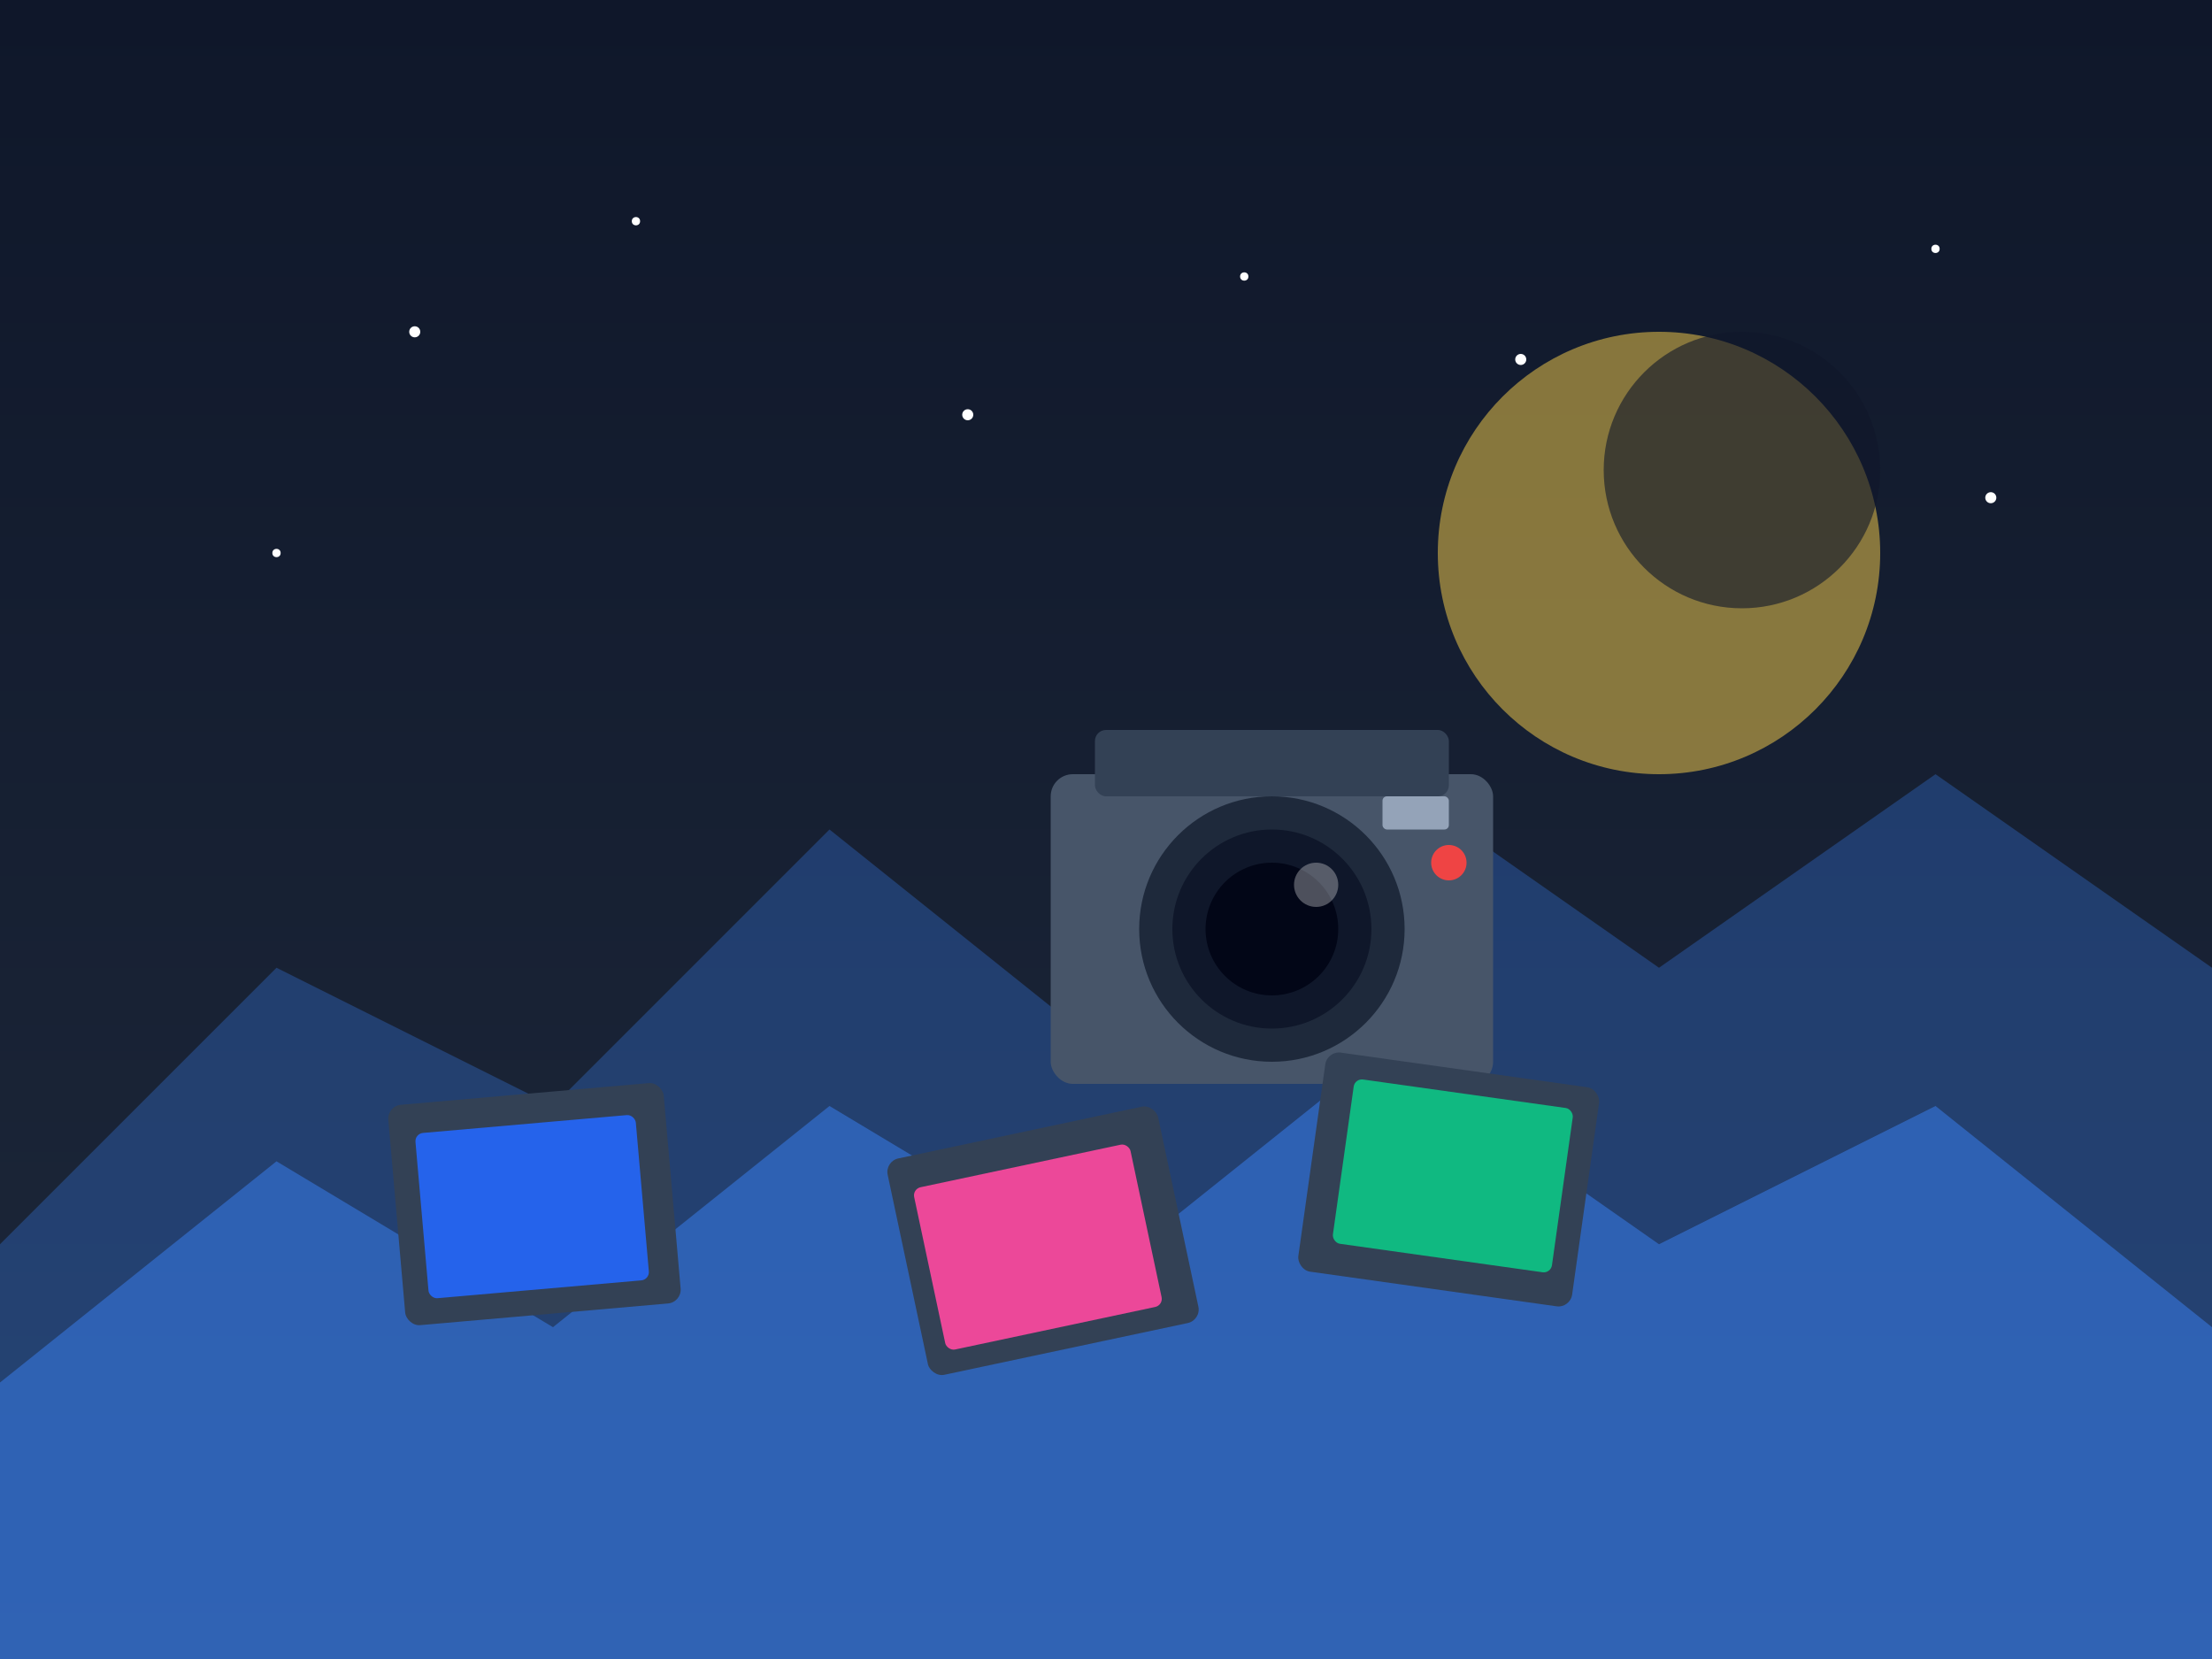
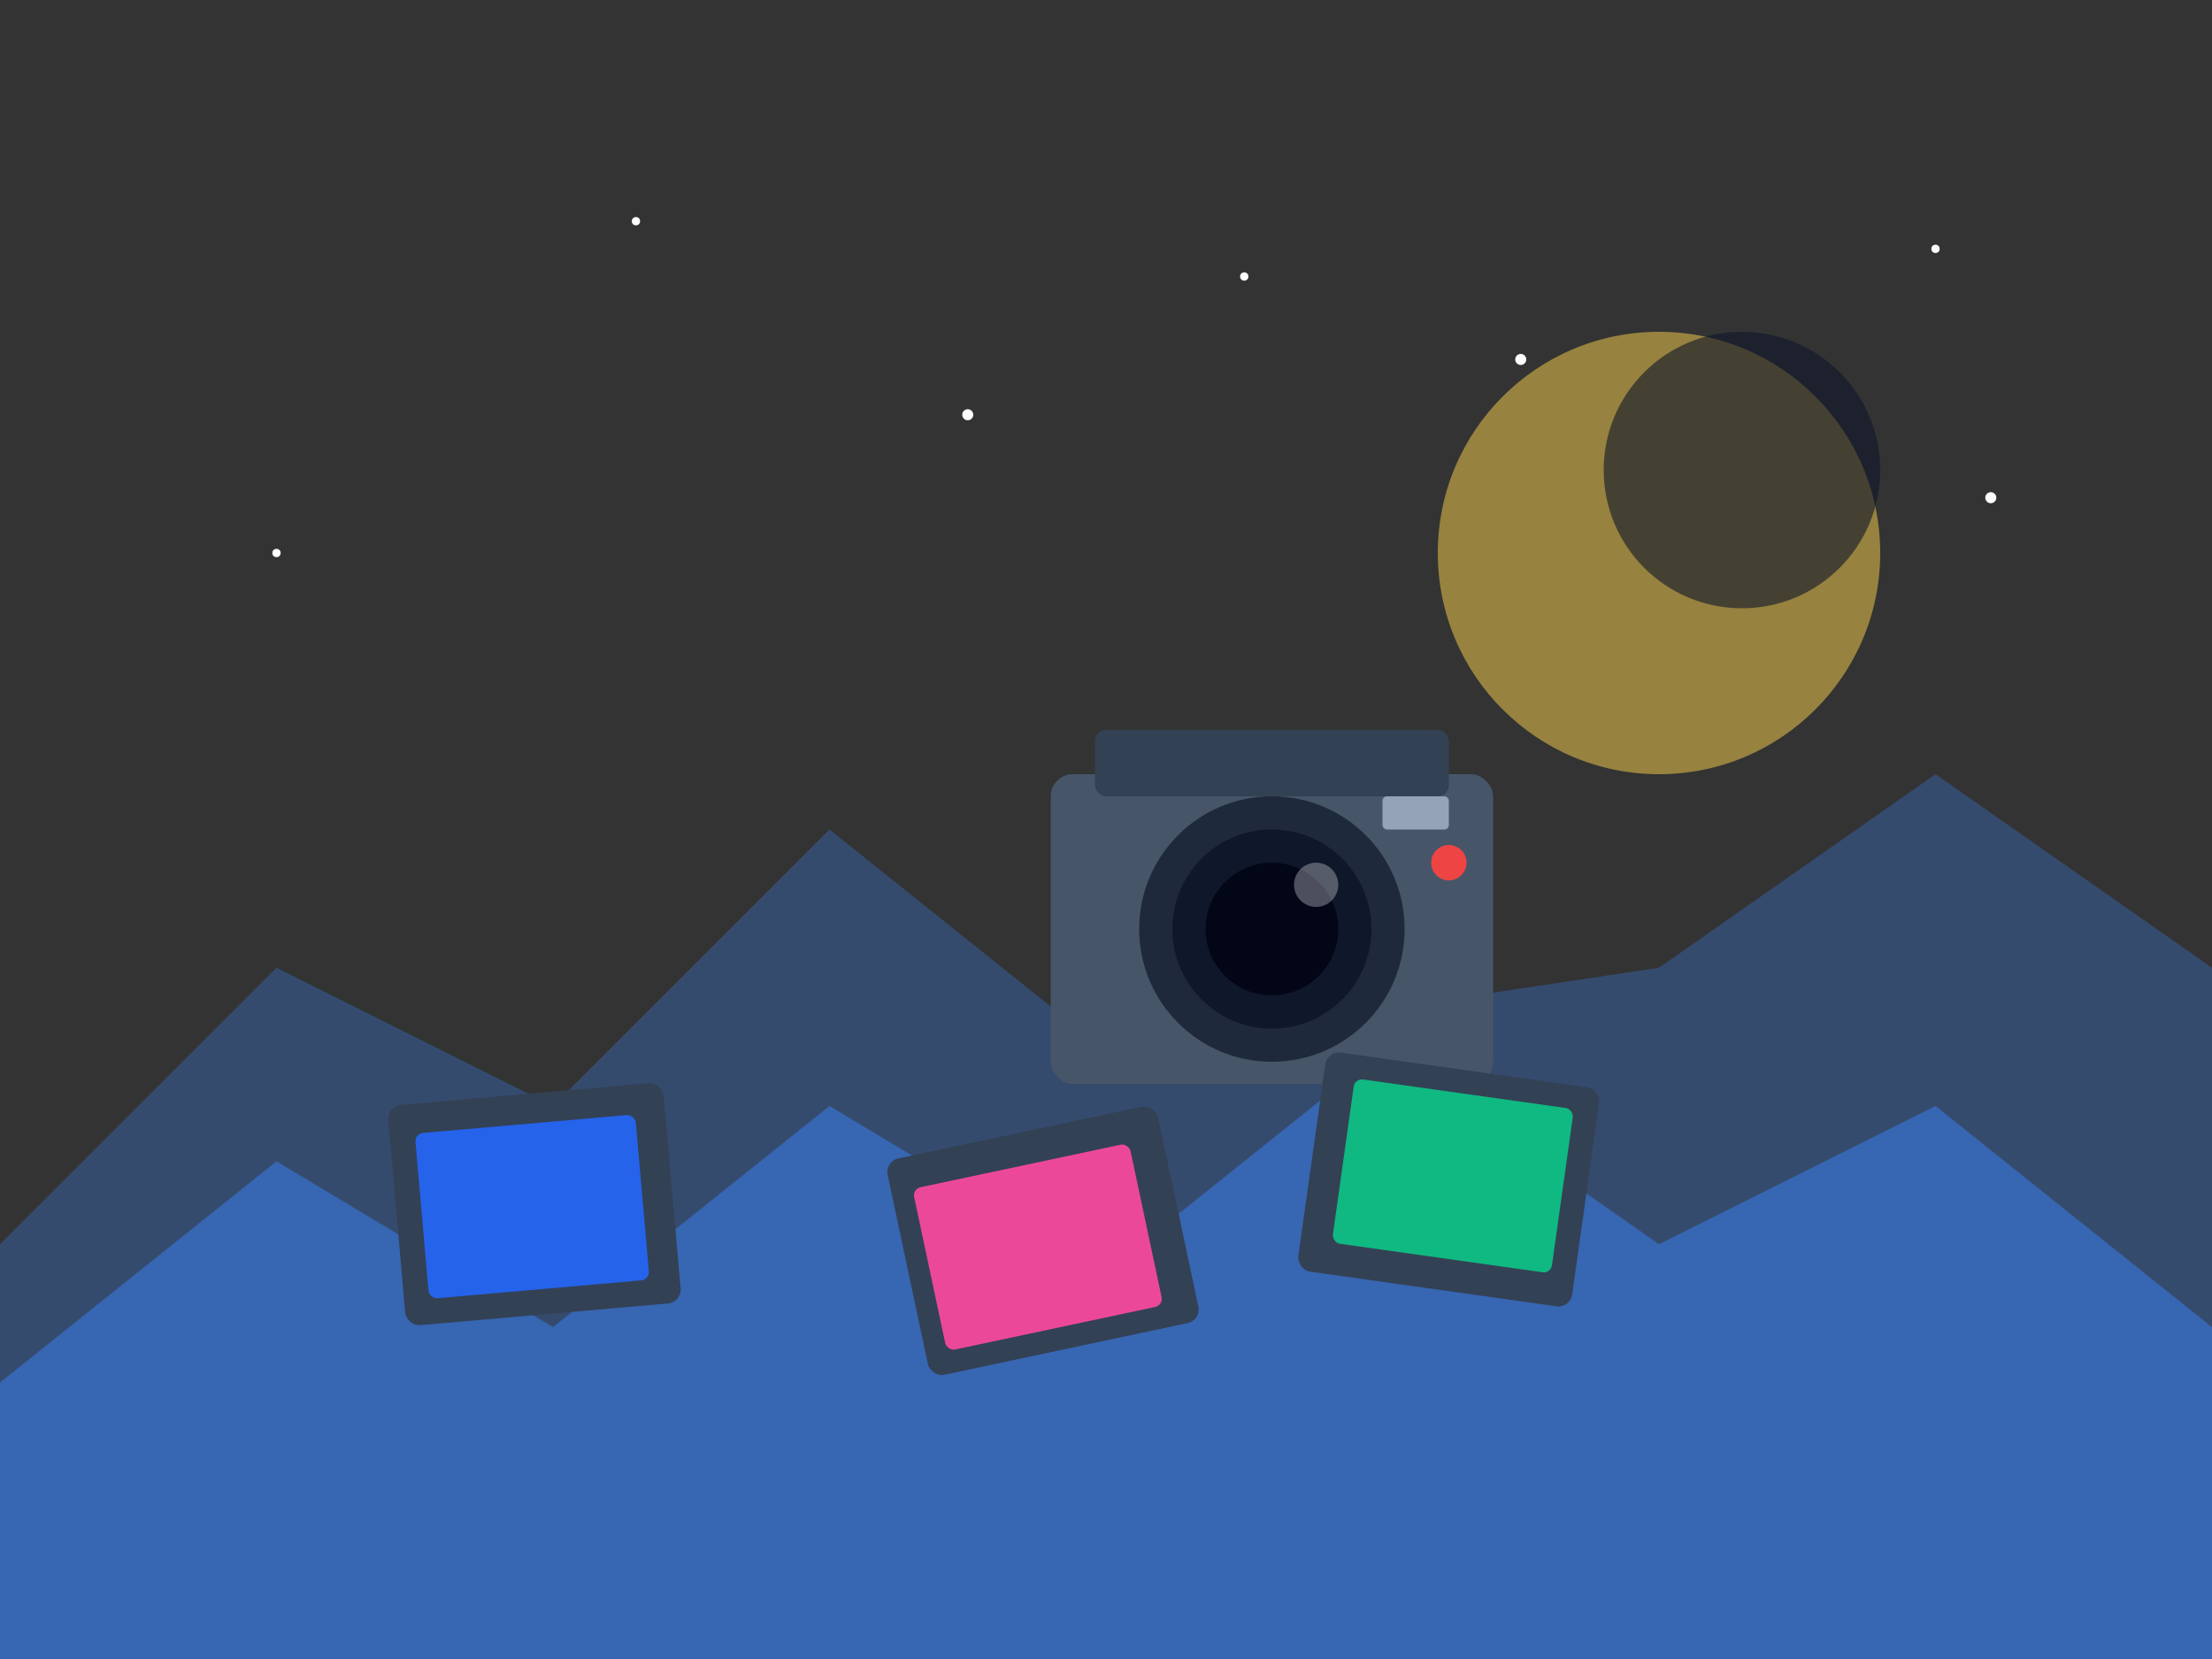
<svg xmlns="http://www.w3.org/2000/svg" width="800" height="600" viewBox="0 0 800 600" fill="none">
  <rect x="0" y="0" width="800" height="600" fill="#333333" stroke="none" />
-   <rect width="800" height="600" fill="url(#paint0_linear)" />
-   <path d="M0 450L100 350L200 400L300 300L400 380L500 280L600 350L700 280L800 350L800 600L0 600L0 450Z" fill="#3B82F6" fill-opacity="0.3" />
+   <path d="M0 450L100 350L200 400L300 300L400 380L600 350L700 280L800 350L800 600L0 600L0 450Z" fill="#3B82F6" fill-opacity="0.3" />
  <path d="M0 500L100 420L200 480L300 400L400 460L500 380L600 450L700 400L800 480L800 600L0 600L0 500Z" fill="#3B82F6" fill-opacity="0.5" />
  <circle cx="600" cy="200" r="80" fill="#FCD34D" fill-opacity="0.5" />
  <circle cx="630" cy="170" r="50" fill="#0F172A" fill-opacity="0.6" />
  <g transform="translate(300, 200) scale(0.8)">
    <rect x="100" y="100" width="200" height="140" rx="10" fill="#475569" />
    <rect x="120" y="80" width="160" height="30" rx="5" fill="#334155" />
    <circle cx="200" cy="170" r="60" fill="#1E293B" />
    <circle cx="200" cy="170" r="45" fill="#0F172A" />
    <circle cx="200" cy="170" r="30" fill="#020617" />
    <circle cx="220" cy="150" r="10" fill="white" fill-opacity="0.3" />
    <rect x="250" y="110" width="30" height="15" rx="2" fill="#94A3B8" />
    <circle cx="280" cy="140" r="8" fill="#EF4444" />
  </g>
  <rect x="140" y="400" width="100" height="80" rx="5" transform="rotate(-5 140 400)" fill="#334155" />
  <rect x="150" y="410" width="80" height="60" rx="3" transform="rotate(-5 150 410)" fill="#2563EB" />
  <rect x="480" y="380" width="100" height="80" rx="5" transform="rotate(8 480 380)" fill="#334155" />
  <rect x="490" y="390" width="80" height="60" rx="3" transform="rotate(8 490 390)" fill="#10B981" />
  <rect x="320" y="420" width="100" height="80" rx="5" transform="rotate(-12 320 420)" fill="#334155" />
  <rect x="330" y="430" width="80" height="60" rx="3" transform="rotate(-12 330 430)" fill="#EC4899" />
-   <circle cx="150" cy="120" r="2" fill="white" />
  <circle cx="230" cy="80" r="1.5" fill="white" />
  <circle cx="350" cy="150" r="2" fill="white" />
  <circle cx="450" cy="100" r="1.5" fill="white" />
  <circle cx="550" cy="130" r="2" fill="white" />
  <circle cx="700" cy="90" r="1.5" fill="white" />
  <circle cx="720" cy="180" r="2" fill="white" />
  <circle cx="100" cy="200" r="1.5" fill="white" />
  <defs>
    <linearGradient id="paint0_linear" x1="400" y1="0" x2="400" y2="600" gradientUnits="userSpaceOnUse">
      <stop stop-color="#0F172A" />
      <stop offset="1" stop-color="#1E293B" />
    </linearGradient>
  </defs>
</svg>